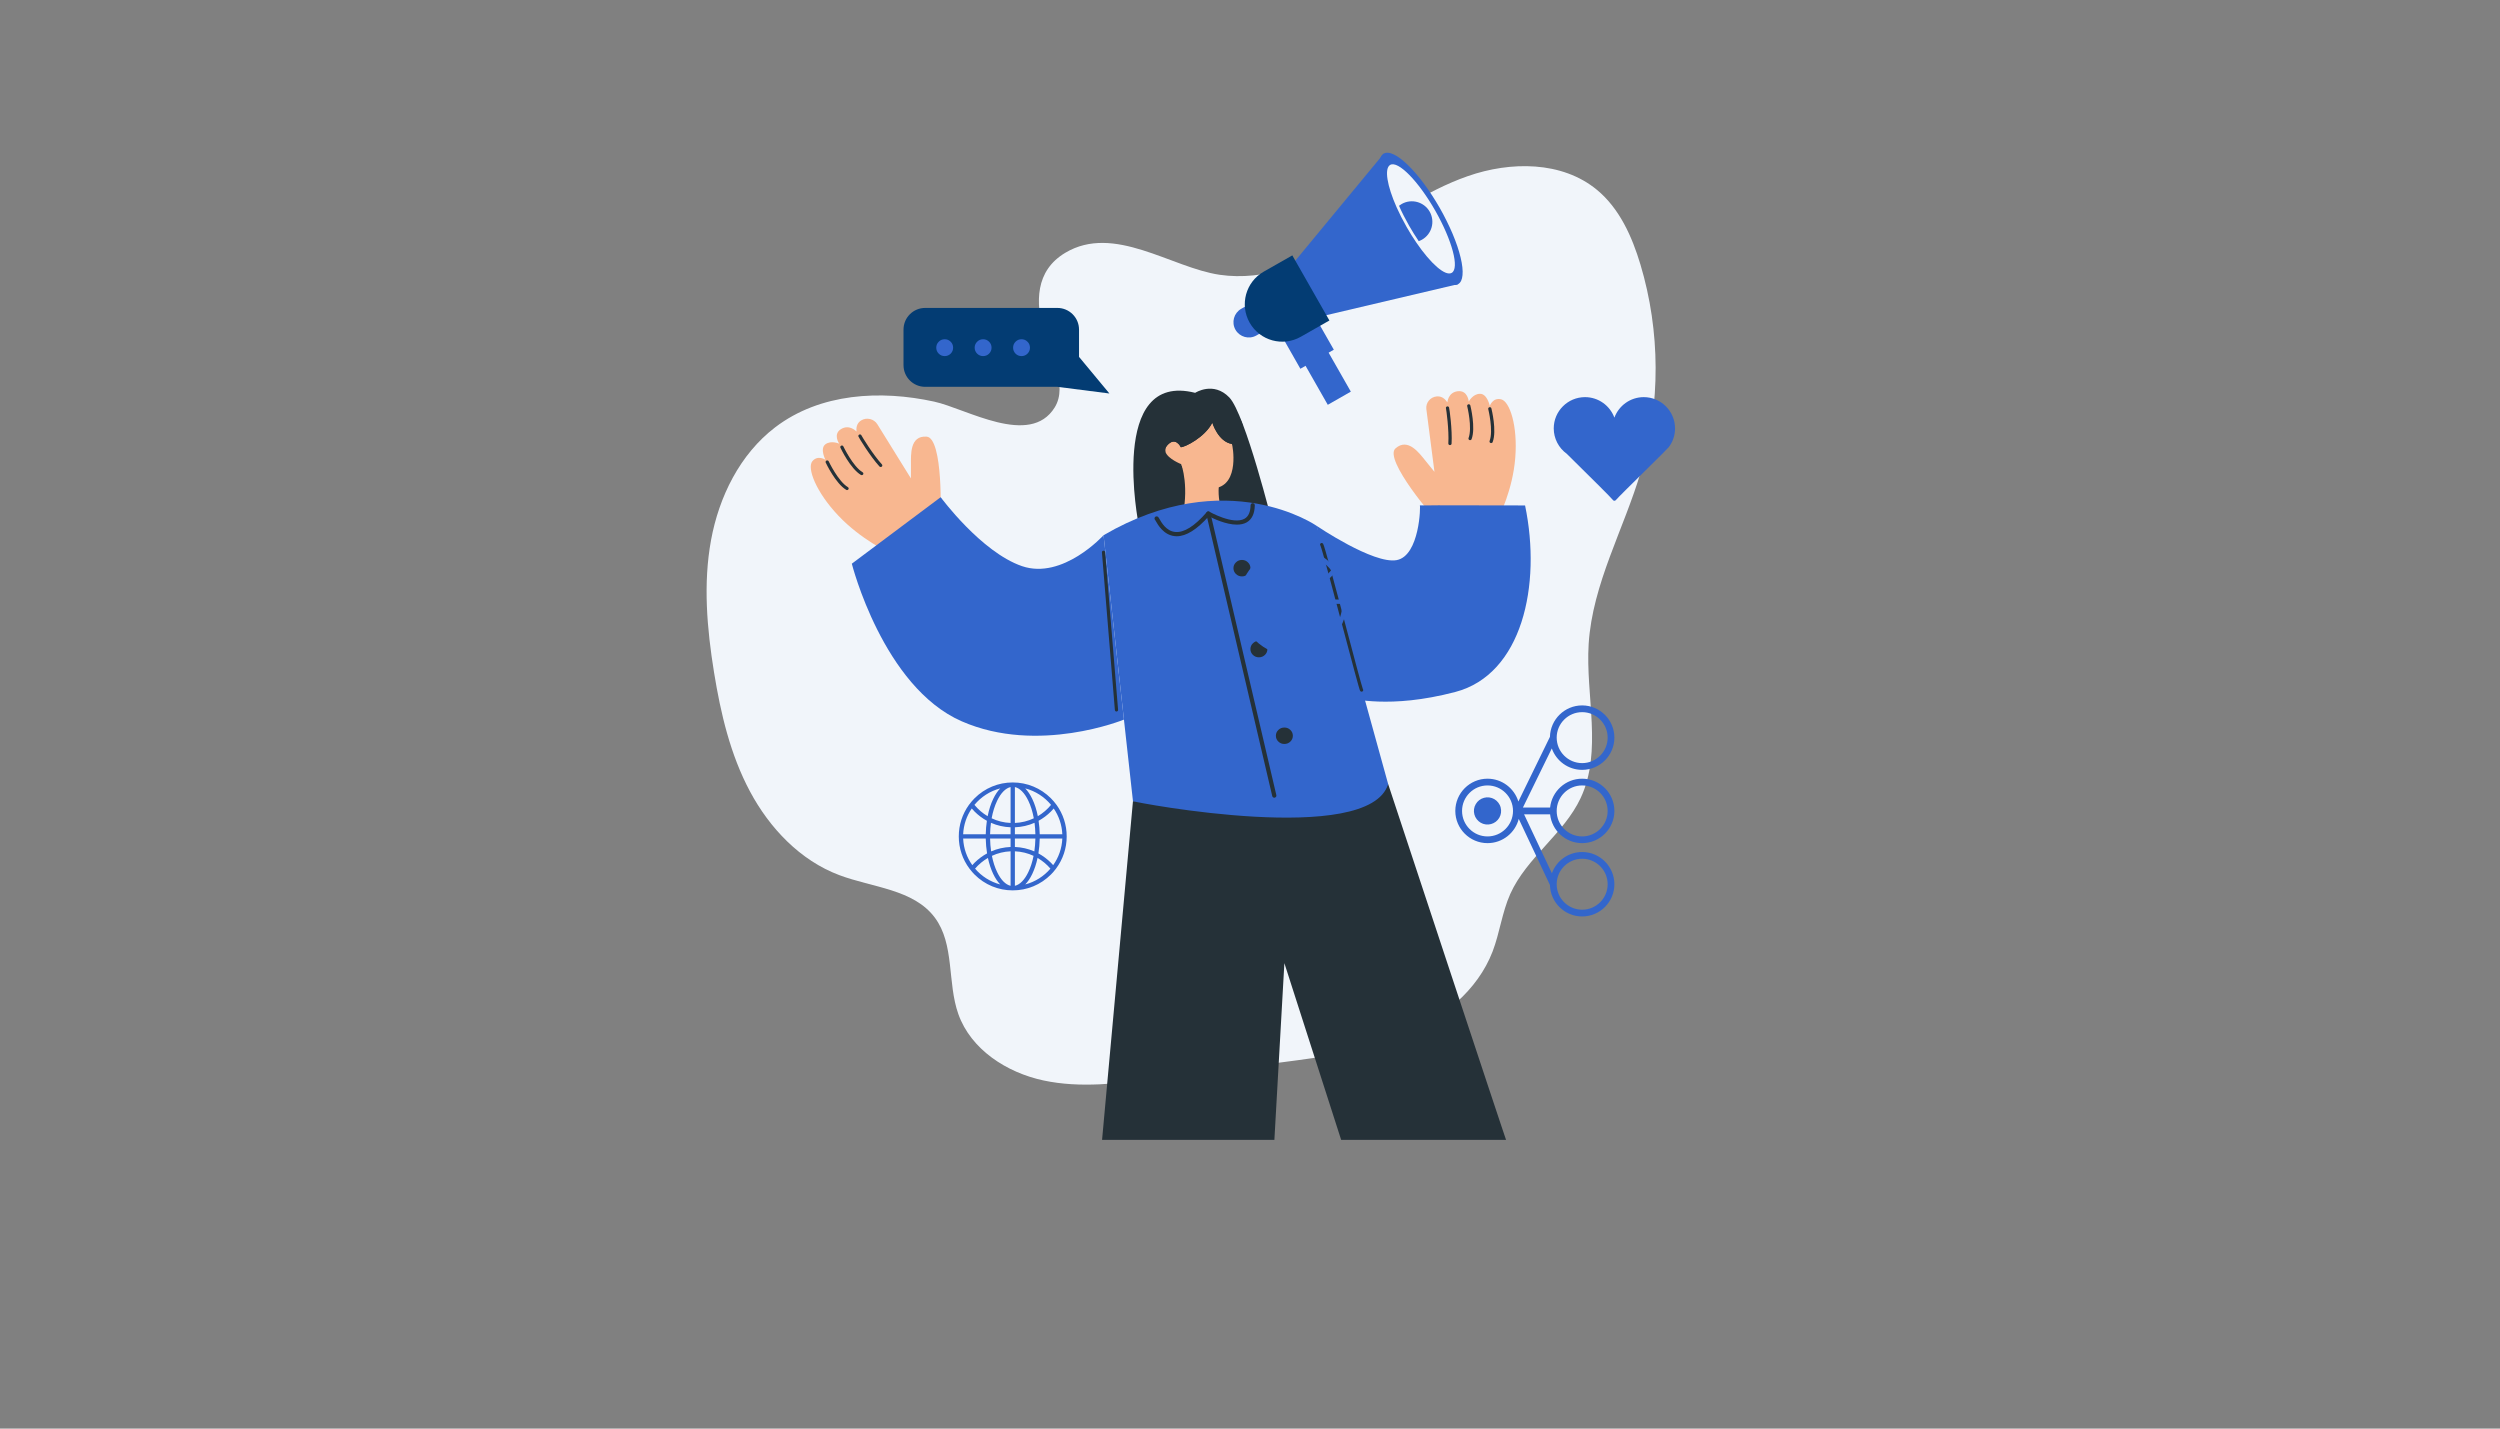
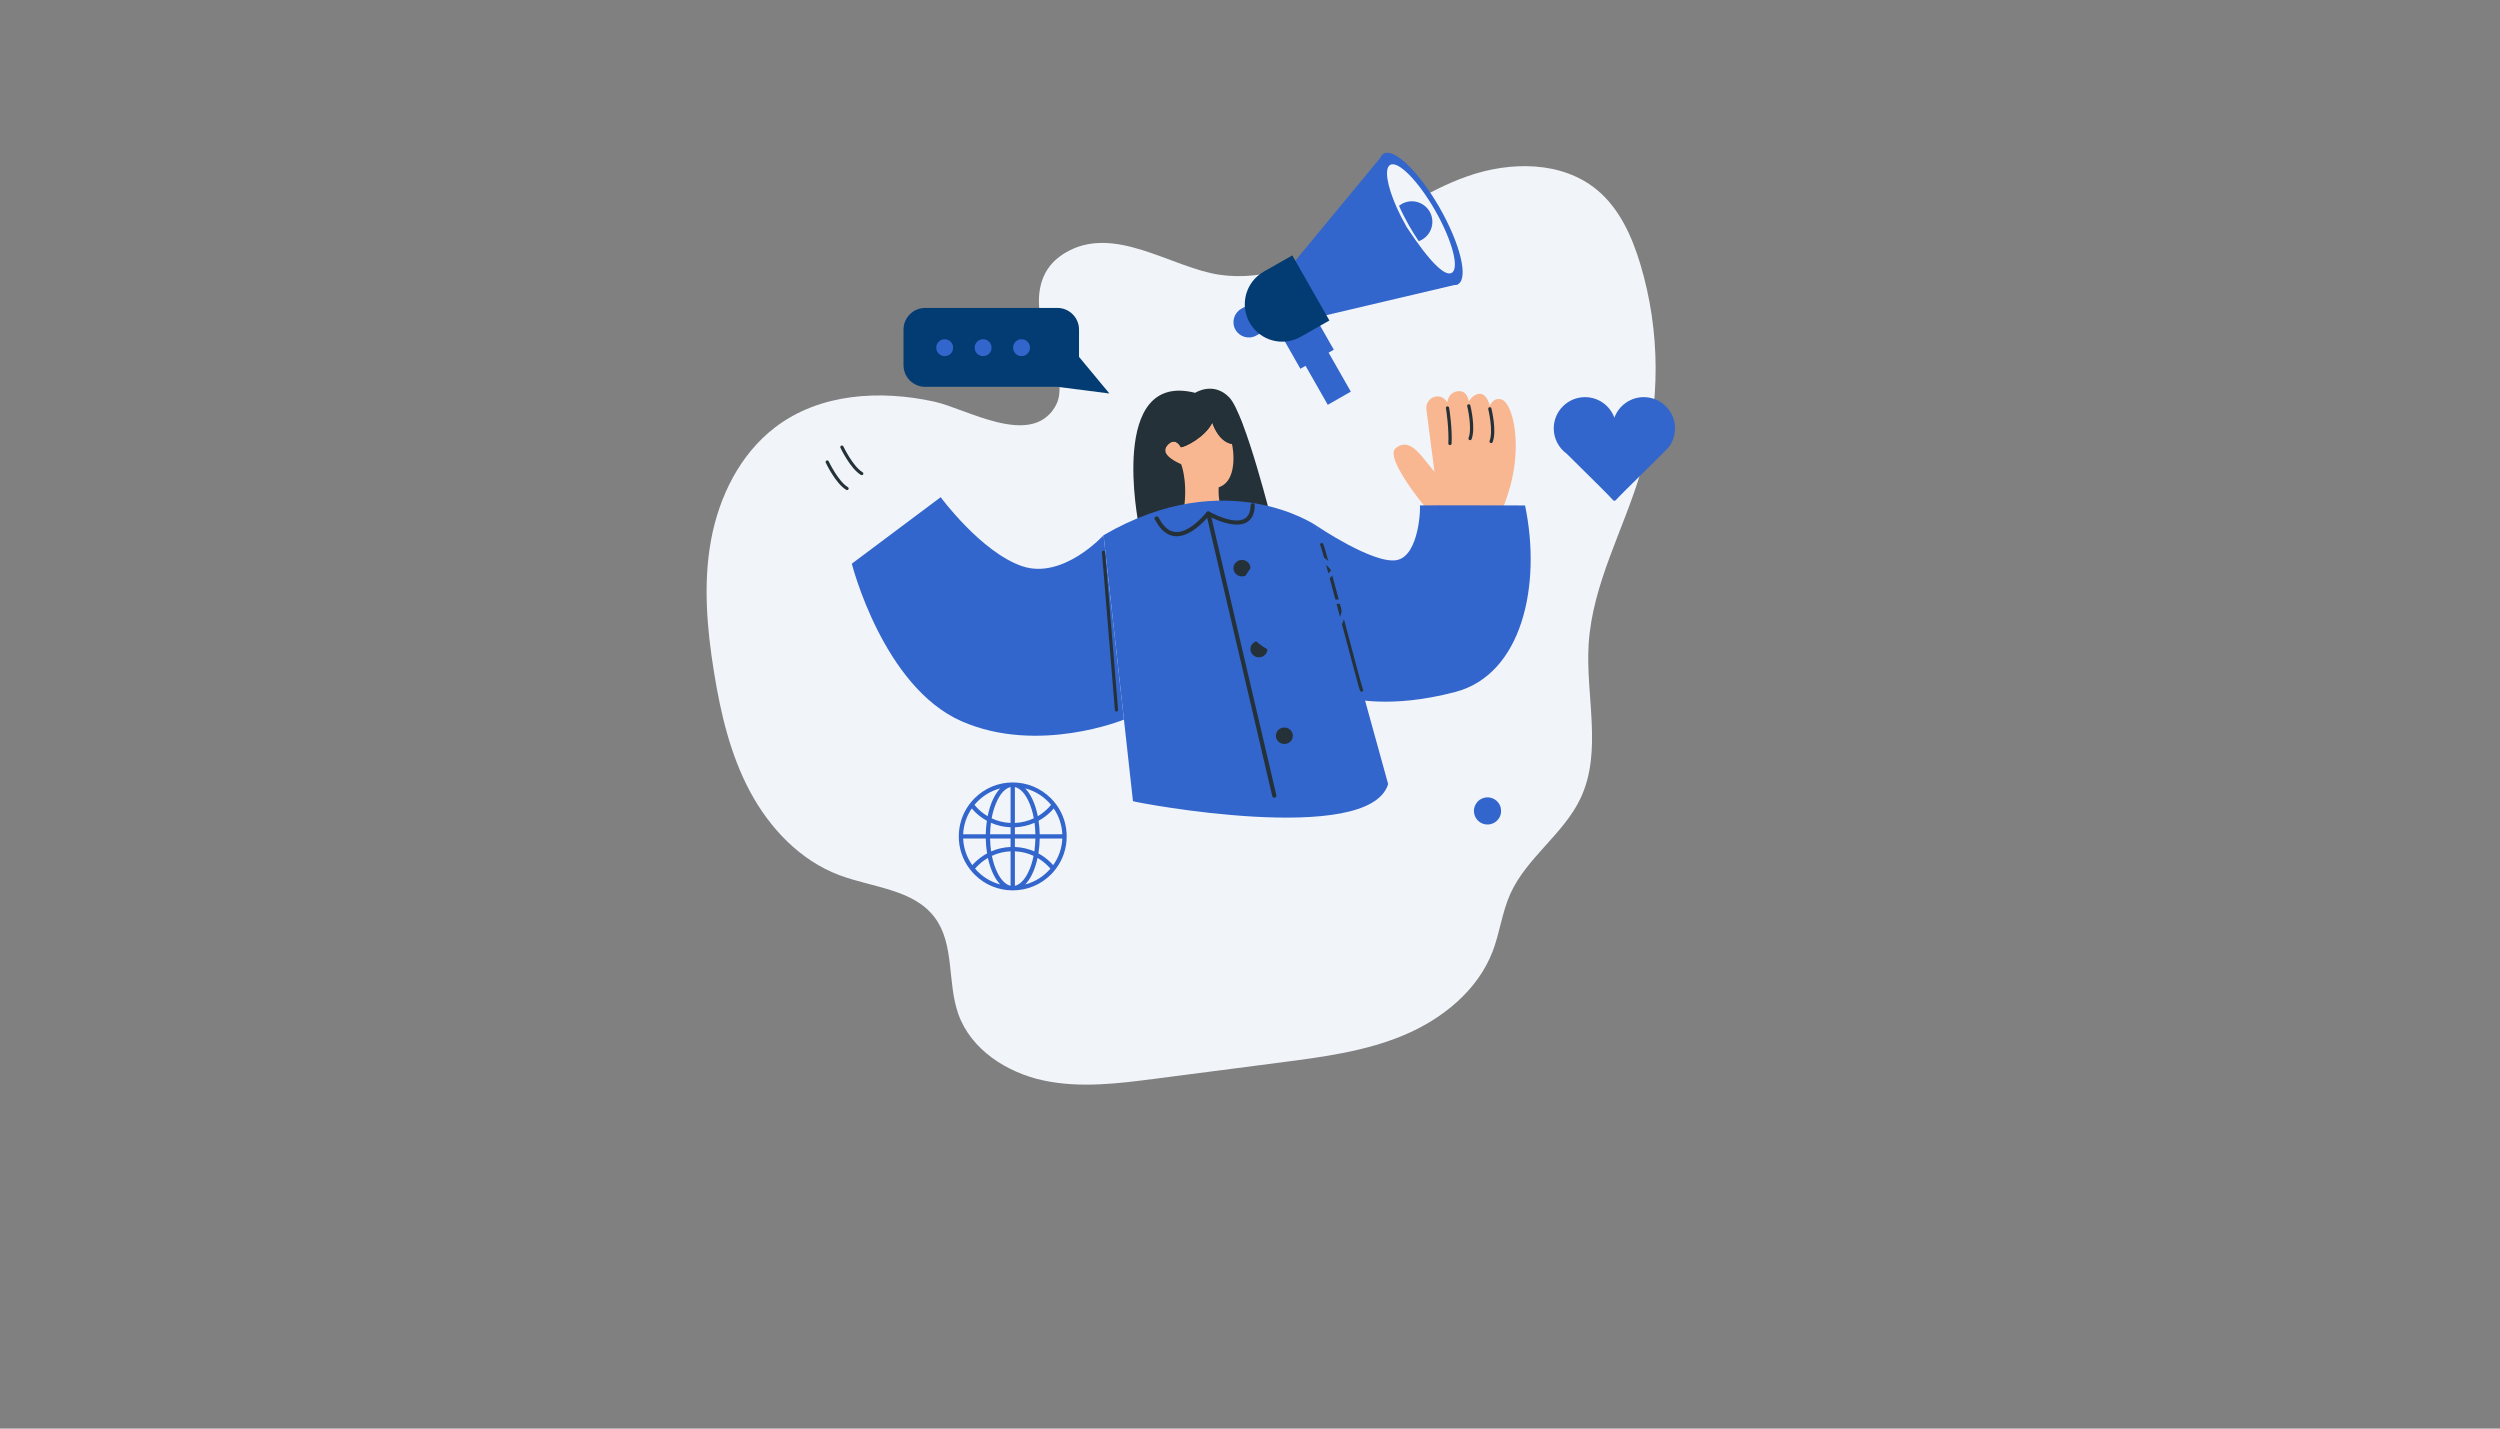
<svg xmlns="http://www.w3.org/2000/svg" version="1.0" preserveAspectRatio="xMidYMid meet" height="192" viewBox="0 0 252 144" zoomAndPan="magnify" width="336">
  <rect x="0" y="0" width="252" height="144" fill="#808080" stroke="none" />
  <defs>
    <clipPath id="a9b3429e0f">
-       <path clip-rule="nonzero" d="M 111 79 L 152 79 L 152 114.898 L 111 114.898 Z M 111 79" />
-     </clipPath>
+       </clipPath>
  </defs>
  <path fill-rule="nonzero" fill-opacity="1" d="M 78.137 43.074 C 74.59 45.781 72.477 50.059 71.672 54.449 C 70.867 58.836 71.262 63.359 71.973 67.766 C 72.645 71.914 73.617 76.07 75.598 79.777 C 77.578 83.484 80.664 86.734 84.598 88.211 C 87.945 89.473 92.086 89.625 94.227 92.492 C 96.242 95.191 95.473 99.043 96.602 102.223 C 97.871 105.793 101.477 108.117 105.184 108.91 C 108.891 109.703 112.734 109.219 116.492 108.73 C 120.727 108.18 124.965 107.629 129.199 107.082 C 133.375 106.539 137.613 105.98 141.5 104.348 C 145.383 102.715 148.941 99.848 150.453 95.914 C 151.176 94.023 151.41 91.961 152.234 90.113 C 153.875 86.449 157.621 84.078 159.328 80.445 C 161.551 75.707 159.812 70.137 160.137 64.914 C 160.52 58.824 163.707 53.316 165.422 47.465 C 167.398 40.715 167.375 33.395 165.355 26.66 C 164.508 23.836 163.242 21.012 160.973 19.137 C 157.453 16.227 152.262 16.246 147.953 17.754 C 143.641 19.258 139.906 22.016 135.941 24.277 C 131.973 26.539 127.461 28.359 122.945 27.699 C 118.066 26.984 112.301 22.543 107.383 25.48 C 104.324 27.309 104.383 30.488 105.199 33.531 C 105.793 35.73 107.691 38.836 106.316 41.066 C 103.824 45.102 97.426 41.199 94.168 40.484 C 88.766 39.305 82.68 39.609 78.137 43.074 Z M 78.137 43.074" fill="#f1f5fa" />
  <g clip-path="url(#a9b3429e0f)">
    <path fill-rule="nonzero" fill-opacity="1" d="M 114.203 80.758 L 111.074 115.055 L 128.449 115.055 L 129.465 97.086 L 135.238 115.055 C 135.238 115.055 151.867 114.914 151.867 115.055 C 151.867 115.191 139.926 79.035 139.926 79.035 Z M 114.203 80.758" fill="#253138" />
  </g>
  <path fill-rule="nonzero" fill-opacity="1" d="M 114.777 52.875 C 114.777 52.875 111.66 37.363 120.473 39.598 C 120.473 39.598 122.309 38.398 123.914 40.062 C 125.52 41.727 128.289 52.875 128.289 52.875 Z M 114.777 52.875" fill="#253138" />
  <path fill-rule="nonzero" fill-opacity="1" d="M 122.512 49.203 C 120.055 49.602 119.07 46.789 119.07 46.789 C 119.07 46.789 117.73 46.262 117.488 45.574 L 117.488 45.57 C 117.414 45.363 117.441 45.141 117.641 44.91 C 118.484 43.926 119.027 45.078 119.027 45.078 C 119.43 45.086 121.469 44.07 122.199 42.605 C 122.199 42.605 122.781 44.527 124.176 44.75 C 124.254 44.906 124.973 48.801 122.512 49.203 Z M 122.512 49.203" fill="#f8b790" />
  <path fill-rule="nonzero" fill-opacity="1" d="M 119.07 46.789 C 119.07 46.789 119.973 49.145 119.059 52.703 L 123.473 52.184 C 123.473 52.184 122.477 50.555 122.973 48.195 Z M 119.07 46.789" fill="#f8b790" />
  <path fill-rule="nonzero" fill-opacity="1" d="M 124.176 44.75 C 122.781 44.527 122.199 42.605 122.199 42.605 C 121.469 44.07 119.43 45.086 119.027 45.078 C 119.027 45.078 118.484 43.926 117.641 44.91 C 117.441 45.141 117.414 45.363 117.488 45.57 C 117.453 45.512 116.57 43.934 117.246 41.309 C 117.938 38.629 120.941 39.879 120.941 39.879 C 123.277 38.938 123.871 41.137 123.871 41.137 C 125.906 42.113 125.574 44.973 124.176 44.75 Z M 124.176 44.75" fill="#253138" />
  <path fill-rule="nonzero" fill-opacity="1" d="M 140.668 45.195 C 141.93 44.09 143.062 45.672 143.711 46.473 C 144.359 47.273 144.594 47.562 144.594 47.562 C 144.594 47.562 144.02 43.102 143.777 41.246 C 143.695 40.613 144.16 40.023 144.812 39.961 C 145.176 39.926 145.57 40.055 145.895 40.562 C 145.895 40.562 145.953 39.547 146.953 39.434 C 147.957 39.324 148.051 40.477 148.051 40.477 C 148.051 40.477 148.453 39.699 149.184 39.695 C 149.914 39.688 150.172 40.914 150.172 40.914 C 150.172 40.914 150.457 40.047 151.316 40.25 C 152.172 40.453 153 42.898 152.738 46.156 C 152.48 49.41 151.102 52.07 151.102 52.07 L 144.988 52.625 C 144.754 52.52 139.41 46.297 140.668 45.195 Z M 140.668 45.195" fill="#f8b790" />
  <path fill-rule="nonzero" fill-opacity="1" d="M 146.156 44.867 C 146.152 44.867 146.152 44.867 146.148 44.867 C 146.059 44.863 145.988 44.789 145.992 44.699 C 146.074 43.367 145.789 41.312 145.754 41.168 C 145.727 41.086 145.77 41 145.855 40.973 C 145.938 40.941 146.031 40.984 146.062 41.066 C 146.109 41.188 146.402 43.344 146.32 44.719 C 146.316 44.805 146.242 44.867 146.156 44.867 Z M 145.754 41.168 C 145.754 41.172 145.754 41.172 145.754 41.176 C 145.754 41.172 145.754 41.172 145.754 41.168 Z M 145.754 41.168" fill="#253138" />
  <path fill-rule="nonzero" fill-opacity="1" d="M 148.184 44.371 C 148.164 44.371 148.145 44.367 148.129 44.359 C 148.043 44.332 148 44.238 148.031 44.156 C 148.426 43.109 147.898 40.969 147.895 40.945 C 147.871 40.863 147.926 40.777 148.012 40.754 C 148.102 40.734 148.188 40.785 148.211 40.871 C 148.234 40.965 148.766 43.133 148.336 44.266 C 148.312 44.332 148.25 44.371 148.184 44.371 Z M 148.184 44.371" fill="#253138" />
  <path fill-rule="nonzero" fill-opacity="1" d="M 150.305 44.664 C 150.289 44.664 150.27 44.66 150.25 44.652 C 150.164 44.625 150.121 44.531 150.152 44.449 C 150.547 43.406 150.02 41.262 150.016 41.238 C 149.996 41.152 150.047 41.07 150.137 41.047 C 150.223 41.027 150.312 41.078 150.332 41.164 C 150.355 41.258 150.891 43.426 150.461 44.559 C 150.438 44.625 150.375 44.664 150.305 44.664 Z M 150.305 44.664" fill="#253138" />
  <path fill-rule="nonzero" fill-opacity="1" d="M 114.203 80.758 C 114.5 80.902 138 85.359 139.926 79.035 L 132.734 53.016 C 132.734 53.016 123.691 46.691 111.238 53.949 Z M 114.203 80.758" fill="#3366cc" />
  <path fill-rule="nonzero" fill-opacity="1" d="M 144.961 50.934 C 144.961 50.934 143.023 50.961 143.117 50.934 C 143.207 50.906 143.113 56.035 140.777 56.461 C 138.441 56.883 132.734 53.016 132.734 53.016 C 132.734 53.016 135.238 70.52 135.797 70.43 C 136.359 70.336 139.969 71.516 146.695 69.75 C 153.426 67.984 155.406 58.992 153.727 50.949 Z M 144.961 50.934" fill="#3366cc" />
  <path fill-rule="nonzero" fill-opacity="1" d="M 137.25 69.723 C 137.121 69.723 137.086 69.617 137.039 69.473 C 137.012 69.383 136.973 69.25 136.922 69.074 C 136.828 68.754 136.703 68.289 136.531 67.652 C 136.211 66.469 135.789 64.883 135.344 63.203 C 134.414 59.695 133.262 55.34 133.098 54.992 C 133.062 54.949 133.051 54.895 133.07 54.844 C 133.098 54.762 133.191 54.715 133.277 54.742 C 133.367 54.773 133.395 54.844 133.461 55.047 C 133.504 55.172 133.562 55.359 133.629 55.602 C 133.758 56.043 133.934 56.672 134.164 57.523 C 134.594 59.094 135.137 61.145 135.66 63.125 C 136.441 66.074 137.25 69.121 137.379 69.465 C 137.41 69.5 137.422 69.551 137.41 69.598 C 137.391 69.668 137.324 69.723 137.25 69.723 Z M 133.172 55.043 Z M 133.172 55.043 Z M 133.172 55.043 Z M 133.172 55.043 Z M 133.172 55.043 Z M 133.172 55.043 Z M 133.168 55.043 C 133.168 55.043 133.168 55.043 133.172 55.043 C 133.168 55.043 133.168 55.043 133.168 55.043 Z M 133.168 55.043" fill="#253138" />
-   <path fill-rule="nonzero" fill-opacity="1" d="M 93.398 44.012 C 91.707 43.898 91.824 45.82 91.824 46.84 C 91.824 47.855 91.82 48.223 91.82 48.223 C 91.82 48.223 89.43 44.371 88.438 42.766 C 88.102 42.223 87.359 42.035 86.805 42.379 C 86.496 42.57 86.273 42.906 86.336 43.5 C 86.336 43.5 85.645 42.734 84.785 43.246 C 83.926 43.762 84.59 44.723 84.59 44.723 C 84.59 44.723 83.777 44.355 83.199 44.785 C 82.621 45.219 83.199 46.34 83.199 46.34 C 83.199 46.34 82.422 45.828 81.879 46.5 C 81.332 47.176 82.242 49.594 84.523 51.996 C 86.805 54.402 89.578 55.668 89.578 55.668 L 94.742 52.441 C 94.859 52.215 95.09 44.121 93.398 44.012 Z M 93.398 44.012" fill="#f8b790" />
-   <path fill-rule="nonzero" fill-opacity="1" d="M 88.777 47.074 C 88.73 47.074 88.688 47.059 88.652 47.023 C 87.711 45.992 86.57 44.121 86.527 43.996 C 86.5 43.914 86.547 43.824 86.633 43.797 C 86.715 43.77 86.805 43.812 86.836 43.891 C 86.898 44.023 87.984 45.812 88.898 46.812 C 88.957 46.879 88.953 46.977 88.883 47.035 C 88.852 47.062 88.812 47.074 88.777 47.074 Z M 86.836 43.891 C 86.836 43.895 86.836 43.895 86.84 43.898 C 86.84 43.895 86.836 43.895 86.836 43.891 Z M 86.836 43.891" fill="#253138" />
  <path fill-rule="nonzero" fill-opacity="1" d="M 86.863 47.898 C 86.836 47.898 86.805 47.891 86.781 47.875 C 85.719 47.238 84.754 45.215 84.715 45.129 C 84.676 45.051 84.715 44.957 84.797 44.922 C 84.879 44.883 84.977 44.918 85.012 45 C 85.023 45.02 85.973 47.02 86.953 47.605 C 87.027 47.652 87.051 47.75 87.004 47.824 C 86.973 47.871 86.918 47.898 86.863 47.898 Z M 86.863 47.898" fill="#253138" />
  <path fill-rule="nonzero" fill-opacity="1" d="M 111.238 53.949 C 111.238 53.949 107.133 58.477 103.016 57.066 C 98.898 55.652 94.82 50.117 94.82 50.117 L 85.863 56.82 C 85.863 56.82 89.004 69.234 96.941 72.707 C 104.641 76.082 113.293 72.535 113.293 72.535 Z M 111.238 53.949" fill="#3366cc" />
  <path fill-rule="nonzero" fill-opacity="1" d="M 112.539 71.723 C 112.457 71.723 112.387 71.656 112.379 71.574 L 111.074 55.68 C 111.066 55.594 111.133 55.516 111.223 55.508 C 111.312 55.504 111.391 55.566 111.398 55.656 L 112.703 71.551 C 112.711 71.637 112.645 71.715 112.555 71.719 C 112.551 71.723 112.547 71.723 112.539 71.723 Z M 112.539 71.723" fill="#253138" />
  <path fill-rule="nonzero" fill-opacity="1" d="M 85.383 49.402 C 85.352 49.402 85.324 49.395 85.297 49.375 C 84.234 48.742 83.273 46.719 83.234 46.633 C 83.195 46.555 83.23 46.457 83.312 46.422 C 83.395 46.387 83.492 46.422 83.531 46.5 C 83.539 46.52 84.492 48.523 85.469 49.105 C 85.547 49.152 85.57 49.25 85.523 49.324 C 85.492 49.375 85.438 49.402 85.383 49.402 Z M 85.383 49.402" fill="#253138" />
  <path fill-rule="nonzero" fill-opacity="1" d="M 118.613 54.055 C 118.547 54.055 118.48 54.051 118.414 54.043 C 117.293 53.93 116.715 52.898 116.496 52.512 C 116.477 52.477 116.457 52.441 116.445 52.422 C 116.406 52.387 116.379 52.336 116.375 52.281 C 116.363 52.164 116.449 52.062 116.566 52.051 C 116.715 52.035 116.777 52.141 116.867 52.301 C 117.074 52.668 117.555 53.531 118.457 53.621 C 119.348 53.711 120.418 53.039 121.637 51.629 C 121.703 51.551 121.816 51.531 121.906 51.582 C 121.93 51.598 124.312 52.938 125.453 52.285 C 125.844 52.062 126.047 51.605 126.059 50.926 C 126.062 50.812 126.156 50.719 126.273 50.719 C 126.273 50.719 126.273 50.719 126.277 50.719 C 126.395 50.719 126.484 50.816 126.484 50.934 C 126.469 51.773 126.195 52.352 125.664 52.656 C 125.375 52.82 125.035 52.883 124.676 52.883 C 123.566 52.883 122.285 52.266 121.848 52.035 C 120.656 53.375 119.57 54.055 118.613 54.055 Z M 118.613 54.055" fill="#253138" />
  <path fill-rule="nonzero" fill-opacity="1" d="M 128.449 80.41 C 128.352 80.41 128.266 80.344 128.242 80.246 L 121.594 51.816 C 121.566 51.699 121.637 51.586 121.75 51.559 C 121.863 51.531 121.98 51.605 122.008 51.719 L 128.656 80.152 C 128.684 80.266 128.609 80.379 128.496 80.406 C 128.48 80.41 128.465 80.41 128.449 80.41 Z M 128.449 80.41" fill="#253138" />
  <path fill-rule="nonzero" fill-opacity="1" d="M 126.043 57.273 C 126.043 57.5 125.961 57.695 125.793 57.859 C 125.625 58.02 125.426 58.102 125.188 58.102 C 124.953 58.102 124.75 58.02 124.582 57.859 C 124.418 57.695 124.332 57.5 124.332 57.273 C 124.332 57.043 124.418 56.848 124.582 56.688 C 124.75 56.523 124.953 56.441 125.188 56.441 C 125.426 56.441 125.625 56.523 125.793 56.688 C 125.961 56.848 126.043 57.043 126.043 57.273 Z M 126.043 57.273" fill="#253138" />
  <path fill-rule="nonzero" fill-opacity="1" d="M 127.754 65.43 C 127.754 65.656 127.672 65.852 127.504 66.016 C 127.336 66.176 127.137 66.258 126.898 66.258 C 126.664 66.258 126.461 66.176 126.293 66.016 C 126.129 65.852 126.043 65.656 126.043 65.43 C 126.043 65.199 126.129 65.004 126.293 64.844 C 126.461 64.68 126.664 64.598 126.898 64.598 C 127.137 64.598 127.336 64.68 127.504 64.844 C 127.672 65.004 127.754 65.199 127.754 65.43 Z M 127.754 65.43" fill="#253138" />
  <path fill-rule="nonzero" fill-opacity="1" d="M 130.32 74.164 C 130.32 74.395 130.234 74.59 130.07 74.75 C 129.902 74.914 129.699 74.992 129.465 74.992 C 129.227 74.992 129.027 74.914 128.859 74.75 C 128.691 74.59 128.609 74.395 128.609 74.164 C 128.609 73.934 128.691 73.738 128.859 73.578 C 129.027 73.414 129.227 73.336 129.465 73.336 C 129.699 73.336 129.902 73.414 130.07 73.578 C 130.234 73.738 130.32 73.934 130.32 74.164 Z M 130.32 74.164" fill="#253138" />
  <path fill-rule="nonzero" fill-opacity="1" d="M 125.113 31.129 L 126.016 30.617 L 127.547 33.305 L 126.645 33.816 C 125.902 34.238 124.961 33.98 124.535 33.238 C 124.113 32.496 124.371 31.555 125.113 31.129 Z M 125.113 31.129" fill="#3366cc" />
  <path fill-rule="nonzero" fill-opacity="1" d="M 134.449 35.25 L 131.078 37.172 L 128.887 33.32 L 132.254 31.402 Z M 134.449 35.25" fill="#3366cc" />
  <path fill-rule="nonzero" fill-opacity="1" d="M 136.164 39.477 L 133.84 40.805 L 130.504 34.949 L 132.828 33.625 Z M 136.164 39.477" fill="#3366cc" />
  <path fill-rule="nonzero" fill-opacity="1" d="M 139.484 15.484 L 129.395 27.695 L 131.949 32.18 L 146.98 28.641 Z M 139.484 15.484" fill="#3366cc" />
  <path fill-rule="nonzero" fill-opacity="1" d="M 145.137 20.977 C 145.383 21.41 145.613 21.844 145.828 22.281 C 146.047 22.719 146.246 23.152 146.426 23.578 C 146.605 24.004 146.762 24.418 146.898 24.816 C 147.031 25.215 147.145 25.594 147.227 25.949 C 147.312 26.305 147.375 26.633 147.406 26.93 C 147.438 27.23 147.445 27.496 147.422 27.727 C 147.402 27.957 147.355 28.148 147.281 28.305 C 147.207 28.457 147.105 28.57 146.98 28.641 C 146.855 28.711 146.707 28.742 146.535 28.727 C 146.367 28.711 146.176 28.656 145.965 28.555 C 145.758 28.457 145.531 28.316 145.293 28.137 C 145.051 27.953 144.801 27.738 144.535 27.48 C 144.273 27.227 144.008 26.938 143.73 26.617 C 143.457 26.301 143.184 25.953 142.906 25.582 C 142.633 25.211 142.363 24.82 142.098 24.41 C 141.832 24 141.574 23.578 141.328 23.148 C 141.082 22.715 140.852 22.281 140.633 21.844 C 140.418 21.406 140.219 20.973 140.039 20.547 C 139.859 20.121 139.703 19.707 139.566 19.309 C 139.43 18.91 139.32 18.531 139.234 18.176 C 139.148 17.82 139.09 17.492 139.059 17.195 C 139.023 16.895 139.02 16.629 139.039 16.398 C 139.062 16.168 139.109 15.977 139.184 15.82 C 139.258 15.668 139.359 15.555 139.484 15.484 C 139.609 15.41 139.758 15.383 139.926 15.398 C 140.098 15.41 140.289 15.469 140.496 15.57 C 140.707 15.668 140.934 15.809 141.172 15.988 C 141.414 16.172 141.664 16.387 141.926 16.645 C 142.191 16.898 142.457 17.188 142.73 17.504 C 143.008 17.824 143.281 18.172 143.555 18.543 C 143.832 18.914 144.102 19.305 144.367 19.715 C 144.633 20.125 144.891 20.547 145.137 20.977 Z M 145.137 20.977" fill="#3366cc" />
-   <path fill-rule="nonzero" fill-opacity="1" d="M 141.789 22.883 C 142.105 23.441 142.434 23.965 142.766 24.449 C 144.211 26.57 145.684 27.875 146.332 27.504 C 147.129 27.051 146.387 24.246 144.676 21.238 C 142.961 18.234 140.93 16.168 140.133 16.621 C 139.516 16.973 139.816 18.723 140.773 20.883 C 141.059 21.523 141.398 22.199 141.789 22.883 Z M 141.789 22.883" fill="#f1f5fa" />
+   <path fill-rule="nonzero" fill-opacity="1" d="M 141.789 22.883 C 144.211 26.57 145.684 27.875 146.332 27.504 C 147.129 27.051 146.387 24.246 144.676 21.238 C 142.961 18.234 140.93 16.168 140.133 16.621 C 139.516 16.973 139.816 18.723 140.773 20.883 C 141.059 21.523 141.398 22.199 141.789 22.883 Z M 141.789 22.883" fill="#f1f5fa" />
  <path fill-rule="nonzero" fill-opacity="1" d="M 142.035 22.746 C 142.352 23.301 142.68 23.828 143.008 24.309 C 143.121 24.27 143.23 24.219 143.336 24.16 C 144.332 23.594 144.676 22.328 144.113 21.336 C 143.547 20.344 142.281 19.996 141.289 20.562 C 141.191 20.617 141.102 20.676 141.02 20.742 C 141.301 21.383 141.645 22.059 142.035 22.746 Z M 142.035 22.746" fill="#3366cc" />
  <path fill-rule="nonzero" fill-opacity="1" d="M 127.383 27.383 L 130.266 25.742 L 134.004 32.305 L 131.121 33.945 C 129.309 34.98 127.004 34.348 125.969 32.535 C 124.938 30.723 125.57 28.418 127.383 27.383 Z M 127.383 27.383" fill="#033c73" />
  <path fill-rule="nonzero" fill-opacity="1" d="M 106.5 81.133 C 106.41 81.012 106.316 80.891 106.215 80.773 C 106.125 80.668 106.027 80.566 105.93 80.465 C 104.902 79.438 103.535 78.871 102.082 78.871 C 100.633 78.871 99.266 79.438 98.238 80.465 C 98.141 80.566 98.043 80.668 97.953 80.773 C 97.852 80.891 97.758 81.012 97.668 81.133 C 97.004 82.055 96.645 83.156 96.645 84.312 C 96.645 85.496 97.023 86.625 97.723 87.559 C 97.812 87.68 97.906 87.797 98.008 87.91 C 98.082 87.996 98.16 88.078 98.238 88.156 C 99.266 89.184 100.633 89.75 102.082 89.75 C 103.535 89.75 104.902 89.184 105.93 88.156 C 106.008 88.078 106.086 87.996 106.16 87.914 C 106.262 87.797 106.355 87.68 106.445 87.559 C 107.145 86.625 107.523 85.496 107.523 84.312 C 107.523 83.156 107.164 82.055 106.5 81.133 Z M 107.082 84.094 L 104.805 84.094 C 104.793 83.625 104.758 83.172 104.691 82.734 C 105.141 82.488 105.559 82.176 105.93 81.805 C 106.027 81.703 106.125 81.602 106.215 81.496 C 106.727 82.242 107.039 83.133 107.082 84.094 Z M 104.262 85.82 C 103.648 85.555 102.988 85.402 102.301 85.375 L 102.301 84.527 L 104.367 84.527 C 104.359 84.973 104.32 85.406 104.262 85.82 Z M 99.801 84.527 L 101.867 84.527 L 101.867 85.375 C 101.18 85.402 100.52 85.555 99.906 85.82 C 99.844 85.406 99.809 84.973 99.801 84.527 Z M 102.301 83.391 C 102.992 83.363 103.66 83.211 104.281 82.938 C 104.328 83.309 104.359 83.695 104.367 84.094 L 102.301 84.094 Z M 102.301 82.953 L 102.301 79.336 C 102.801 79.445 103.285 79.934 103.656 80.715 C 103.902 81.227 104.09 81.828 104.207 82.484 C 103.625 82.762 102.98 82.926 102.301 82.953 Z M 101.867 79.336 L 101.867 82.953 C 101.188 82.926 100.543 82.762 99.957 82.484 C 100.078 81.828 100.266 81.227 100.512 80.715 C 100.883 79.934 101.367 79.445 101.867 79.336 Z M 101.867 83.391 L 101.867 84.094 L 99.801 84.094 C 99.809 83.695 99.84 83.309 99.887 82.938 C 100.504 83.211 101.176 83.363 101.867 83.391 Z M 101.867 85.812 L 101.867 89.289 C 101.367 89.176 100.883 88.688 100.512 87.906 C 100.281 87.43 100.105 86.875 99.984 86.27 C 100.562 86 101.195 85.84 101.867 85.812 Z M 102.301 89.289 L 102.301 85.812 C 102.973 85.84 103.605 86 104.184 86.27 C 104.062 86.875 103.887 87.43 103.656 87.906 C 103.285 88.688 102.801 89.176 102.301 89.289 Z M 105.945 81.133 C 105.57 81.586 105.121 81.973 104.613 82.273 C 104.484 81.629 104.297 81.035 104.051 80.527 C 103.844 80.094 103.605 79.738 103.344 79.469 C 104.379 79.738 105.285 80.332 105.945 81.133 Z M 100.824 79.469 C 100.562 79.738 100.324 80.094 100.117 80.527 C 99.871 81.035 99.684 81.629 99.555 82.273 C 99.047 81.973 98.598 81.586 98.223 81.133 C 98.883 80.332 99.789 79.738 100.824 79.469 Z M 97.953 81.496 C 98.043 81.602 98.141 81.703 98.238 81.805 C 98.609 82.176 99.027 82.488 99.477 82.734 C 99.41 83.172 99.375 83.625 99.363 84.094 L 97.086 84.094 C 97.129 83.133 97.441 82.242 97.953 81.496 Z M 97.086 84.527 L 99.363 84.527 C 99.375 85.043 99.418 85.547 99.496 86.023 C 99.039 86.27 98.617 86.586 98.238 86.961 C 98.16 87.043 98.082 87.125 98.008 87.207 C 97.465 86.445 97.129 85.523 97.086 84.527 Z M 98.285 87.559 C 98.652 87.129 99.09 86.766 99.582 86.48 C 99.707 87.074 99.891 87.621 100.117 88.098 C 100.324 88.531 100.562 88.883 100.824 89.152 C 99.82 88.891 98.941 88.324 98.285 87.559 Z M 103.344 89.152 C 103.605 88.883 103.844 88.531 104.051 88.098 C 104.277 87.621 104.461 87.074 104.586 86.48 C 105.078 86.766 105.516 87.129 105.883 87.559 C 105.227 88.324 104.348 88.891 103.344 89.152 Z M 106.16 87.207 C 106.086 87.125 106.008 87.043 105.93 86.961 C 105.551 86.586 105.129 86.27 104.672 86.023 C 104.75 85.547 104.793 85.043 104.805 84.527 L 107.082 84.527 C 107.039 85.523 106.703 86.445 106.16 87.207 Z M 106.16 87.207" fill="#3366cc" />
  <path fill-rule="nonzero" fill-opacity="1" d="M 165.691 40.031 C 164.332 40.031 163.176 40.895 162.73 42.098 C 162.285 40.895 161.129 40.031 159.77 40.031 C 158.031 40.031 156.617 41.445 156.617 43.184 C 156.617 44.195 157.109 45.152 157.93 45.742 C 160.699 48.469 162.43 50.199 162.566 50.383 C 162.598 50.441 162.66 50.48 162.73 50.48 C 162.797 50.48 162.859 50.445 162.895 50.391 C 163.02 50.23 164.52 48.746 165.73 47.555 C 167.332 45.973 168.109 45.203 168.219 45.066 C 168.219 45.066 168.223 45.062 168.223 45.062 C 168.629 44.516 168.844 43.867 168.844 43.184 C 168.844 41.445 167.43 40.031 165.691 40.031 Z M 165.691 40.031" fill="#3366cc" />
-   <path fill-rule="nonzero" fill-opacity="1" d="M 156.25 82.082 C 156.422 83.715 157.805 84.988 159.48 84.988 C 161.273 84.988 162.73 83.531 162.73 81.742 C 162.73 79.949 161.273 78.492 159.48 78.492 C 157.805 78.492 156.422 79.77 156.25 81.402 L 153.508 81.402 L 156.422 75.441 C 156.867 76.699 158.07 77.602 159.48 77.602 C 161.273 77.602 162.73 76.145 162.73 74.352 C 162.73 72.562 161.273 71.105 159.48 71.105 C 157.719 71.105 156.277 72.52 156.234 74.273 L 153.051 80.793 C 152.645 79.465 151.402 78.492 149.941 78.492 C 148.152 78.492 146.695 79.949 146.695 81.742 C 146.695 83.531 148.152 84.988 149.941 84.988 C 151.457 84.988 152.734 83.949 153.09 82.543 L 156.234 89.211 C 156.277 90.965 157.719 92.379 159.48 92.379 C 161.273 92.379 162.73 90.922 162.73 89.133 C 162.73 87.34 161.273 85.883 159.48 85.883 C 158.078 85.883 156.883 86.777 156.43 88.023 L 153.625 82.082 Z M 159.48 71.785 C 160.898 71.785 162.051 72.938 162.051 74.352 C 162.051 75.77 160.898 76.922 159.48 76.922 C 158.066 76.922 156.914 75.77 156.914 74.352 C 156.914 72.938 158.066 71.785 159.48 71.785 Z M 159.48 79.172 C 160.898 79.172 162.051 80.324 162.051 81.742 C 162.051 83.16 160.898 84.312 159.48 84.312 C 158.066 84.312 156.914 83.16 156.914 81.742 C 156.914 80.324 158.066 79.172 159.48 79.172 Z M 149.941 84.312 C 148.527 84.312 147.375 83.16 147.375 81.742 C 147.375 80.324 148.527 79.172 149.941 79.172 C 151.359 79.172 152.512 80.324 152.512 81.742 C 152.512 83.16 151.359 84.312 149.941 84.312 Z M 159.48 86.562 C 160.898 86.562 162.051 87.715 162.051 89.133 C 162.051 90.547 160.898 91.699 159.48 91.699 C 158.066 91.699 156.914 90.547 156.914 89.133 C 156.914 87.715 158.066 86.562 159.48 86.562 Z M 159.48 86.562" fill="#3366cc" />
  <path fill-rule="nonzero" fill-opacity="1" d="M 151.266 81.391 C 151.312 81.566 151.324 81.742 151.301 81.926 C 151.277 82.105 151.219 82.273 151.129 82.43 C 151.035 82.586 150.918 82.723 150.773 82.832 C 150.629 82.941 150.469 83.02 150.293 83.066 C 150.117 83.113 149.941 83.125 149.762 83.102 C 149.578 83.078 149.41 83.02 149.254 82.93 C 149.098 82.836 148.961 82.719 148.852 82.574 C 148.742 82.43 148.664 82.27 148.617 82.094 C 148.57 81.918 148.559 81.738 148.582 81.559 C 148.605 81.379 148.664 81.211 148.758 81.055 C 148.848 80.898 148.965 80.762 149.109 80.652 C 149.254 80.543 149.414 80.465 149.59 80.418 C 149.766 80.371 149.945 80.359 150.125 80.383 C 150.305 80.406 150.473 80.465 150.629 80.555 C 150.789 80.648 150.922 80.766 151.031 80.91 C 151.141 81.055 151.223 81.215 151.266 81.391 Z M 151.266 81.391" fill="#3366cc" />
  <path fill-rule="nonzero" fill-opacity="1" d="M 108.766 35.973 L 108.766 33.223 C 108.766 32.016 107.785 31.039 106.582 31.039 L 93.258 31.039 C 92.051 31.039 91.074 32.016 91.074 33.223 L 91.074 36.809 C 91.074 38.016 92.051 38.992 93.258 38.992 L 106.582 38.992 L 111.828 39.664 Z M 108.766 35.973" fill="#033c73" />
  <path fill-rule="nonzero" fill-opacity="1" d="M 96.074 35.047 C 96.074 35.281 95.992 35.48 95.828 35.648 C 95.66 35.812 95.461 35.895 95.227 35.895 C 94.992 35.895 94.789 35.812 94.625 35.648 C 94.457 35.48 94.375 35.281 94.375 35.047 C 94.375 34.812 94.457 34.609 94.625 34.445 C 94.789 34.277 94.992 34.195 95.227 34.195 C 95.461 34.195 95.66 34.277 95.828 34.445 C 95.992 34.609 96.074 34.812 96.074 35.047 Z M 96.074 35.047" fill="#3366cc" />
  <path fill-rule="nonzero" fill-opacity="1" d="M 99.949 35.047 C 99.949 35.281 99.863 35.48 99.699 35.648 C 99.531 35.812 99.332 35.895 99.098 35.895 C 98.863 35.895 98.664 35.812 98.496 35.648 C 98.332 35.48 98.246 35.281 98.246 35.047 C 98.246 34.812 98.332 34.609 98.496 34.445 C 98.664 34.277 98.863 34.195 99.098 34.195 C 99.332 34.195 99.531 34.277 99.699 34.445 C 99.863 34.609 99.949 34.812 99.949 35.047 Z M 99.949 35.047" fill="#3366cc" />
  <path fill-rule="nonzero" fill-opacity="1" d="M 103.82 35.047 C 103.82 35.281 103.738 35.48 103.57 35.648 C 103.406 35.812 103.203 35.895 102.969 35.895 C 102.734 35.895 102.535 35.812 102.367 35.648 C 102.203 35.48 102.121 35.281 102.121 35.047 C 102.121 34.812 102.203 34.609 102.367 34.445 C 102.535 34.277 102.734 34.195 102.969 34.195 C 103.203 34.195 103.406 34.277 103.57 34.445 C 103.738 34.609 103.82 34.812 103.82 35.047 Z M 103.82 35.047" fill="#3366cc" />
  <path fill-rule="nonzero" fill-opacity="1" d="M 134.746 57.477 C 134.656 57.352 134.559 57.234 134.461 57.117 C 134.367 57.012 134.273 56.906 134.176 56.809 C 133.148 55.781 131.781 55.215 130.328 55.215 C 128.875 55.215 127.512 55.781 126.484 56.809 C 126.383 56.906 126.289 57.012 126.195 57.117 C 126.098 57.234 126.004 57.352 125.914 57.477 C 125.25 58.395 124.891 59.496 124.891 60.652 C 124.891 61.84 125.27 62.969 125.965 63.902 C 126.055 64.023 126.152 64.141 126.254 64.254 C 126.328 64.34 126.402 64.418 126.484 64.5 C 127.512 65.527 128.875 66.09 130.328 66.09 C 131.781 66.09 133.148 65.527 134.176 64.5 C 134.254 64.418 134.328 64.34 134.402 64.254 C 134.504 64.141 134.602 64.023 134.691 63.902 C 135.391 62.969 135.766 61.84 135.766 60.652 C 135.766 59.496 135.41 58.395 134.746 57.477 Z M 135.324 60.434 L 133.047 60.434 C 133.039 59.969 133 59.512 132.938 59.074 C 133.387 58.828 133.801 58.52 134.176 58.145 C 134.273 58.047 134.367 57.945 134.461 57.836 C 134.969 58.582 135.285 59.477 135.324 60.434 Z M 132.504 62.164 C 131.895 61.898 131.23 61.742 130.547 61.719 L 130.547 60.871 L 132.609 60.871 C 132.602 61.316 132.566 61.75 132.504 62.164 Z M 128.047 60.871 L 130.109 60.871 L 130.109 61.719 C 129.426 61.742 128.766 61.898 128.152 62.164 C 128.09 61.75 128.055 61.316 128.047 60.871 Z M 130.547 59.734 C 131.238 59.707 131.906 59.551 132.523 59.277 C 132.574 59.652 132.602 60.039 132.609 60.434 L 130.547 60.434 Z M 130.547 59.297 L 130.547 55.676 C 131.043 55.789 131.527 56.277 131.902 57.059 C 132.148 57.566 132.332 58.172 132.453 58.828 C 131.871 59.102 131.227 59.27 130.547 59.297 Z M 130.109 55.676 L 130.109 59.297 C 129.43 59.27 128.785 59.102 128.203 58.828 C 128.324 58.172 128.512 57.566 128.754 57.059 C 129.129 56.277 129.613 55.789 130.109 55.676 Z M 130.109 59.734 L 130.109 60.434 L 128.047 60.434 C 128.055 60.039 128.082 59.652 128.133 59.277 C 128.75 59.551 129.418 59.707 130.109 59.734 Z M 130.109 62.152 L 130.109 65.629 C 129.613 65.52 129.129 65.027 128.754 64.25 C 128.527 63.773 128.348 63.219 128.23 62.613 C 128.805 62.344 129.441 62.184 130.109 62.152 Z M 130.547 65.629 L 130.547 62.152 C 131.215 62.184 131.852 62.344 132.43 62.613 C 132.309 63.219 132.129 63.773 131.902 64.25 C 131.527 65.027 131.043 65.52 130.547 65.629 Z M 134.188 57.477 C 133.816 57.93 133.367 58.316 132.855 58.613 C 132.73 57.969 132.539 57.379 132.297 56.867 C 132.086 56.434 131.848 56.082 131.586 55.812 C 132.621 56.082 133.527 56.676 134.188 57.477 Z M 129.07 55.812 C 128.809 56.082 128.57 56.434 128.363 56.867 C 128.117 57.379 127.93 57.969 127.801 58.613 C 127.293 58.316 126.84 57.93 126.469 57.477 C 127.129 56.676 128.035 56.082 129.07 55.812 Z M 126.195 57.836 C 126.289 57.941 126.383 58.047 126.484 58.145 C 126.855 58.52 127.27 58.828 127.719 59.074 C 127.656 59.512 127.617 59.969 127.609 60.434 L 125.332 60.434 C 125.375 59.477 125.688 58.582 126.195 57.836 Z M 125.332 60.871 L 127.609 60.871 C 127.617 61.387 127.664 61.887 127.742 62.363 C 127.285 62.613 126.859 62.926 126.484 63.305 C 126.402 63.387 126.328 63.465 126.254 63.551 C 125.711 62.789 125.375 61.867 125.332 60.871 Z M 126.527 63.902 C 126.895 63.473 127.336 63.105 127.828 62.82 C 127.953 63.414 128.133 63.965 128.363 64.438 C 128.57 64.871 128.809 65.227 129.07 65.496 C 128.066 65.234 127.184 64.668 126.527 63.902 Z M 131.586 65.496 C 131.848 65.227 132.086 64.871 132.297 64.438 C 132.523 63.965 132.703 63.414 132.832 62.82 C 133.32 63.105 133.762 63.473 134.129 63.902 C 133.473 64.668 132.59 65.234 131.586 65.496 Z M 134.402 63.551 C 134.332 63.465 134.254 63.387 134.176 63.305 C 133.797 62.926 133.371 62.613 132.914 62.363 C 132.992 61.887 133.039 61.387 133.047 60.871 L 135.324 60.871 C 135.281 61.867 134.949 62.789 134.402 63.551 Z M 134.402 63.551" fill="#3366cc" />
</svg>